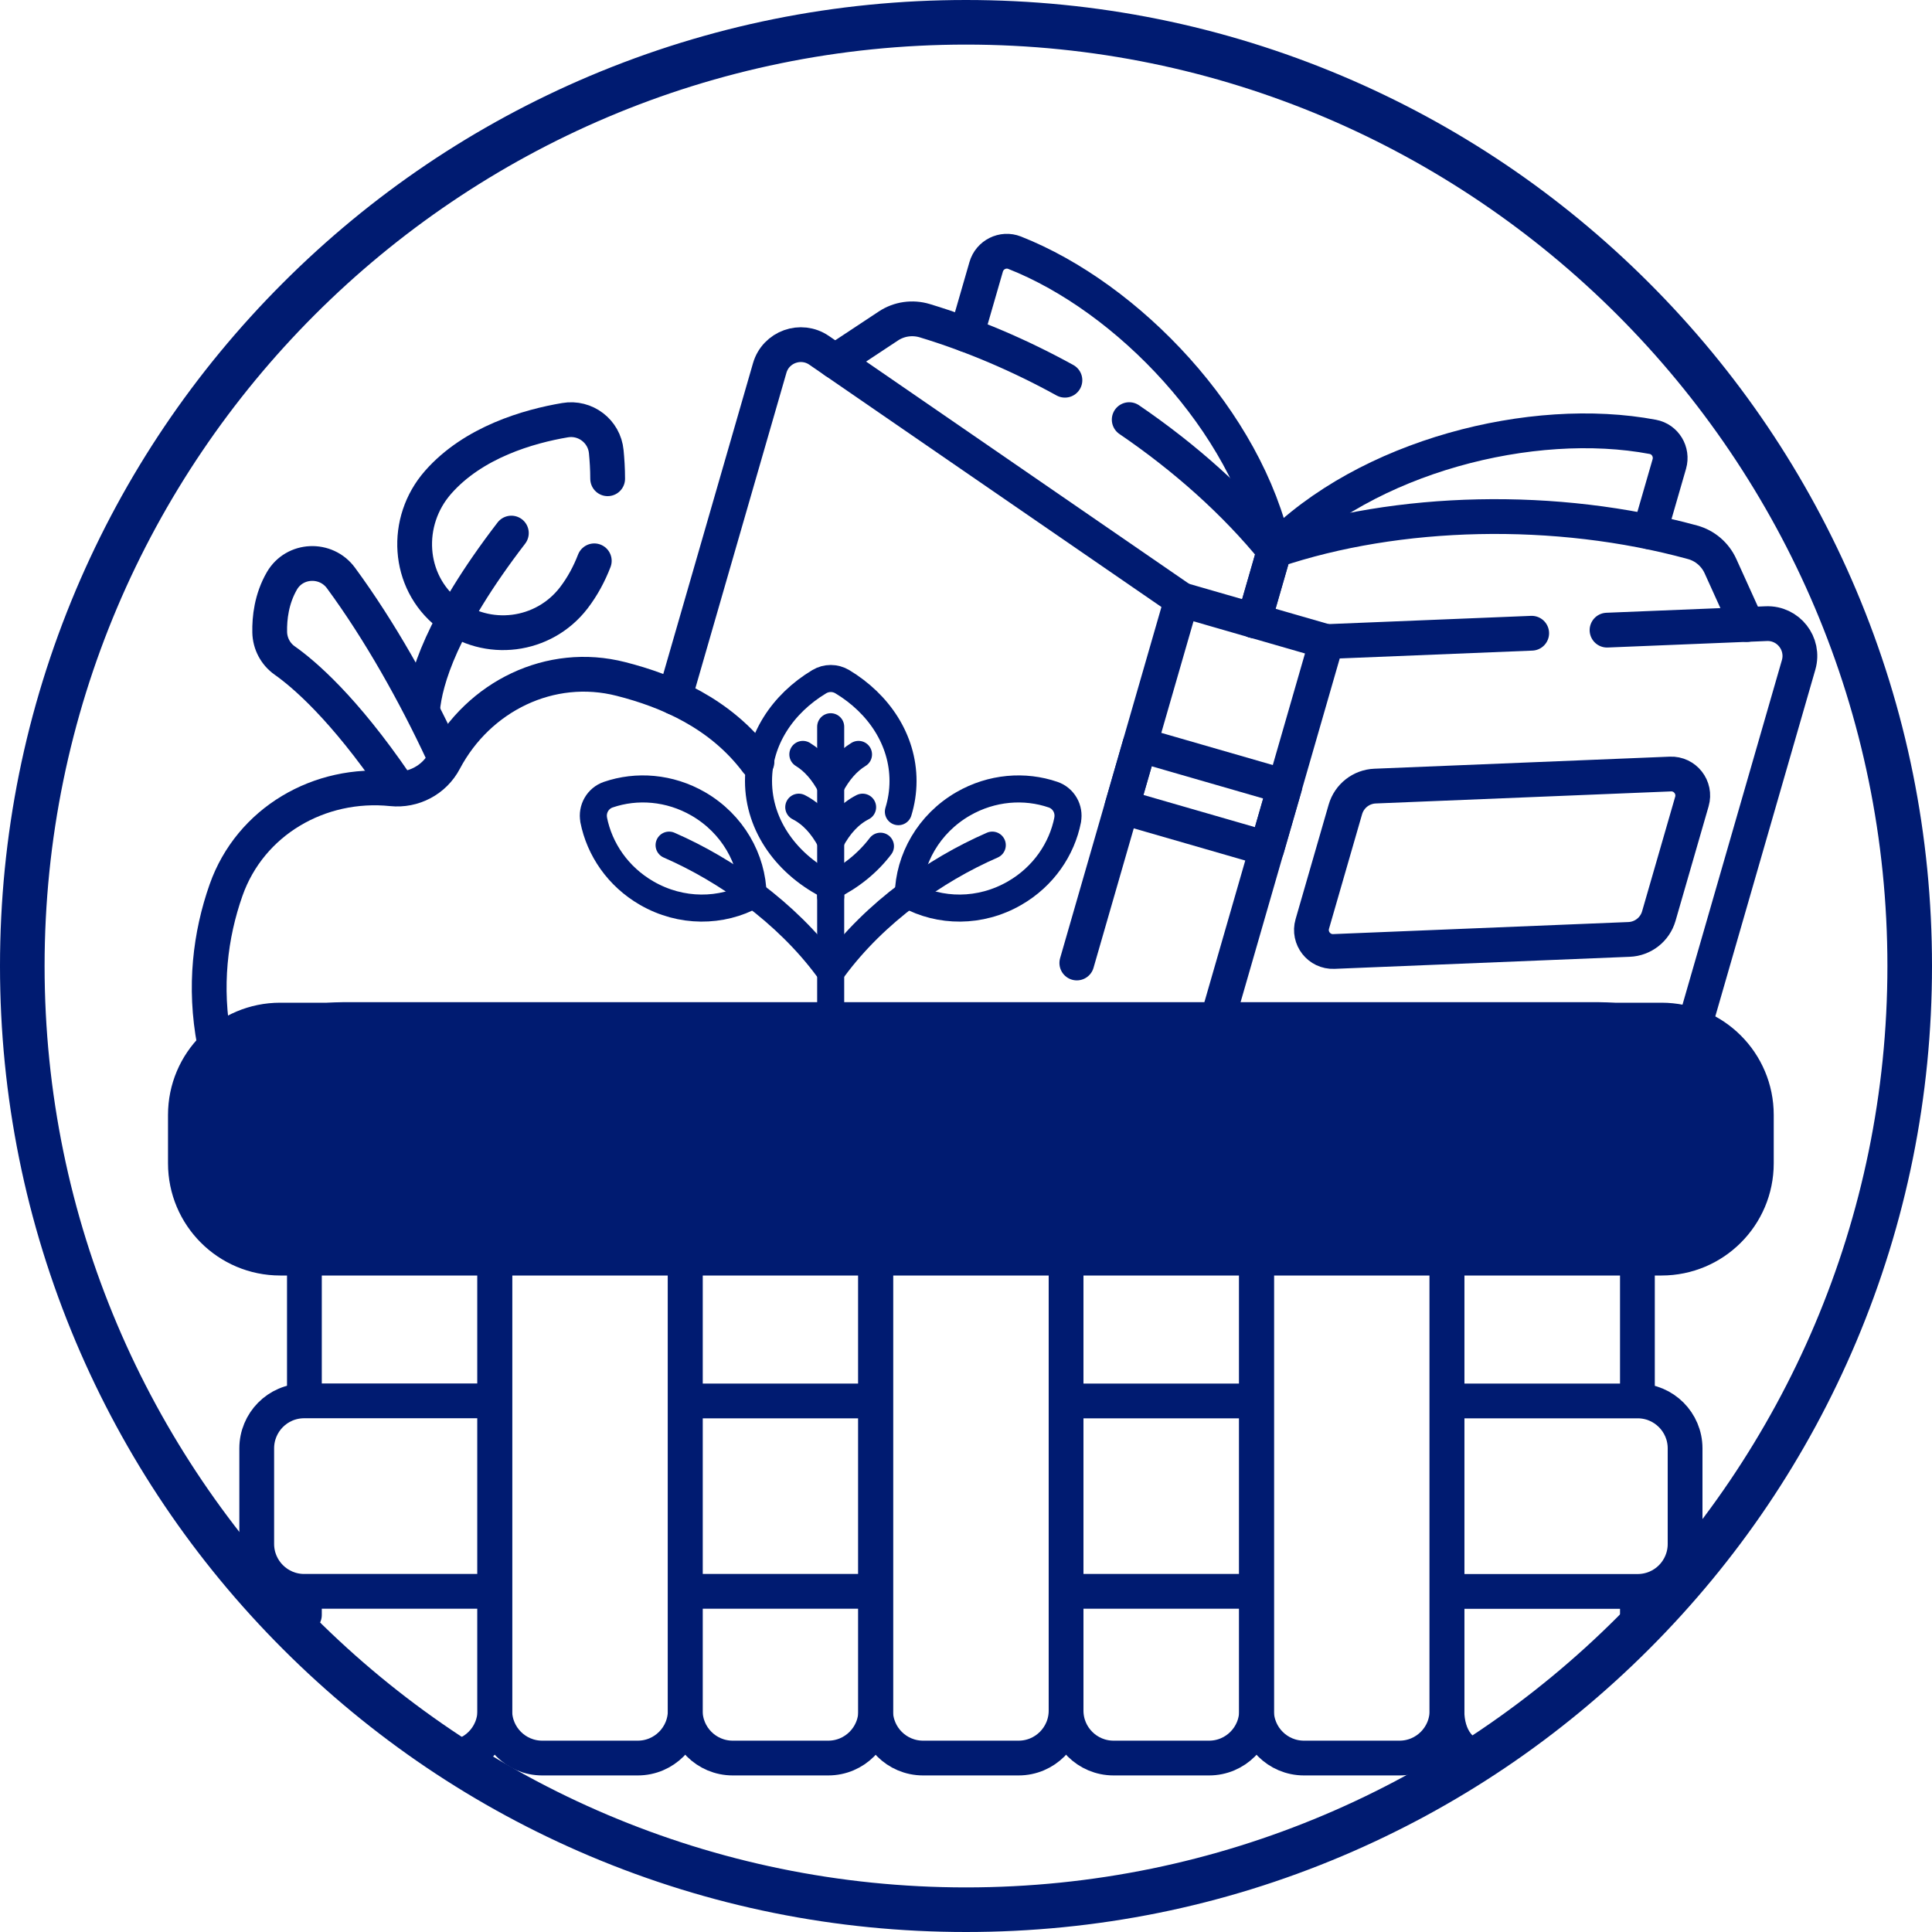
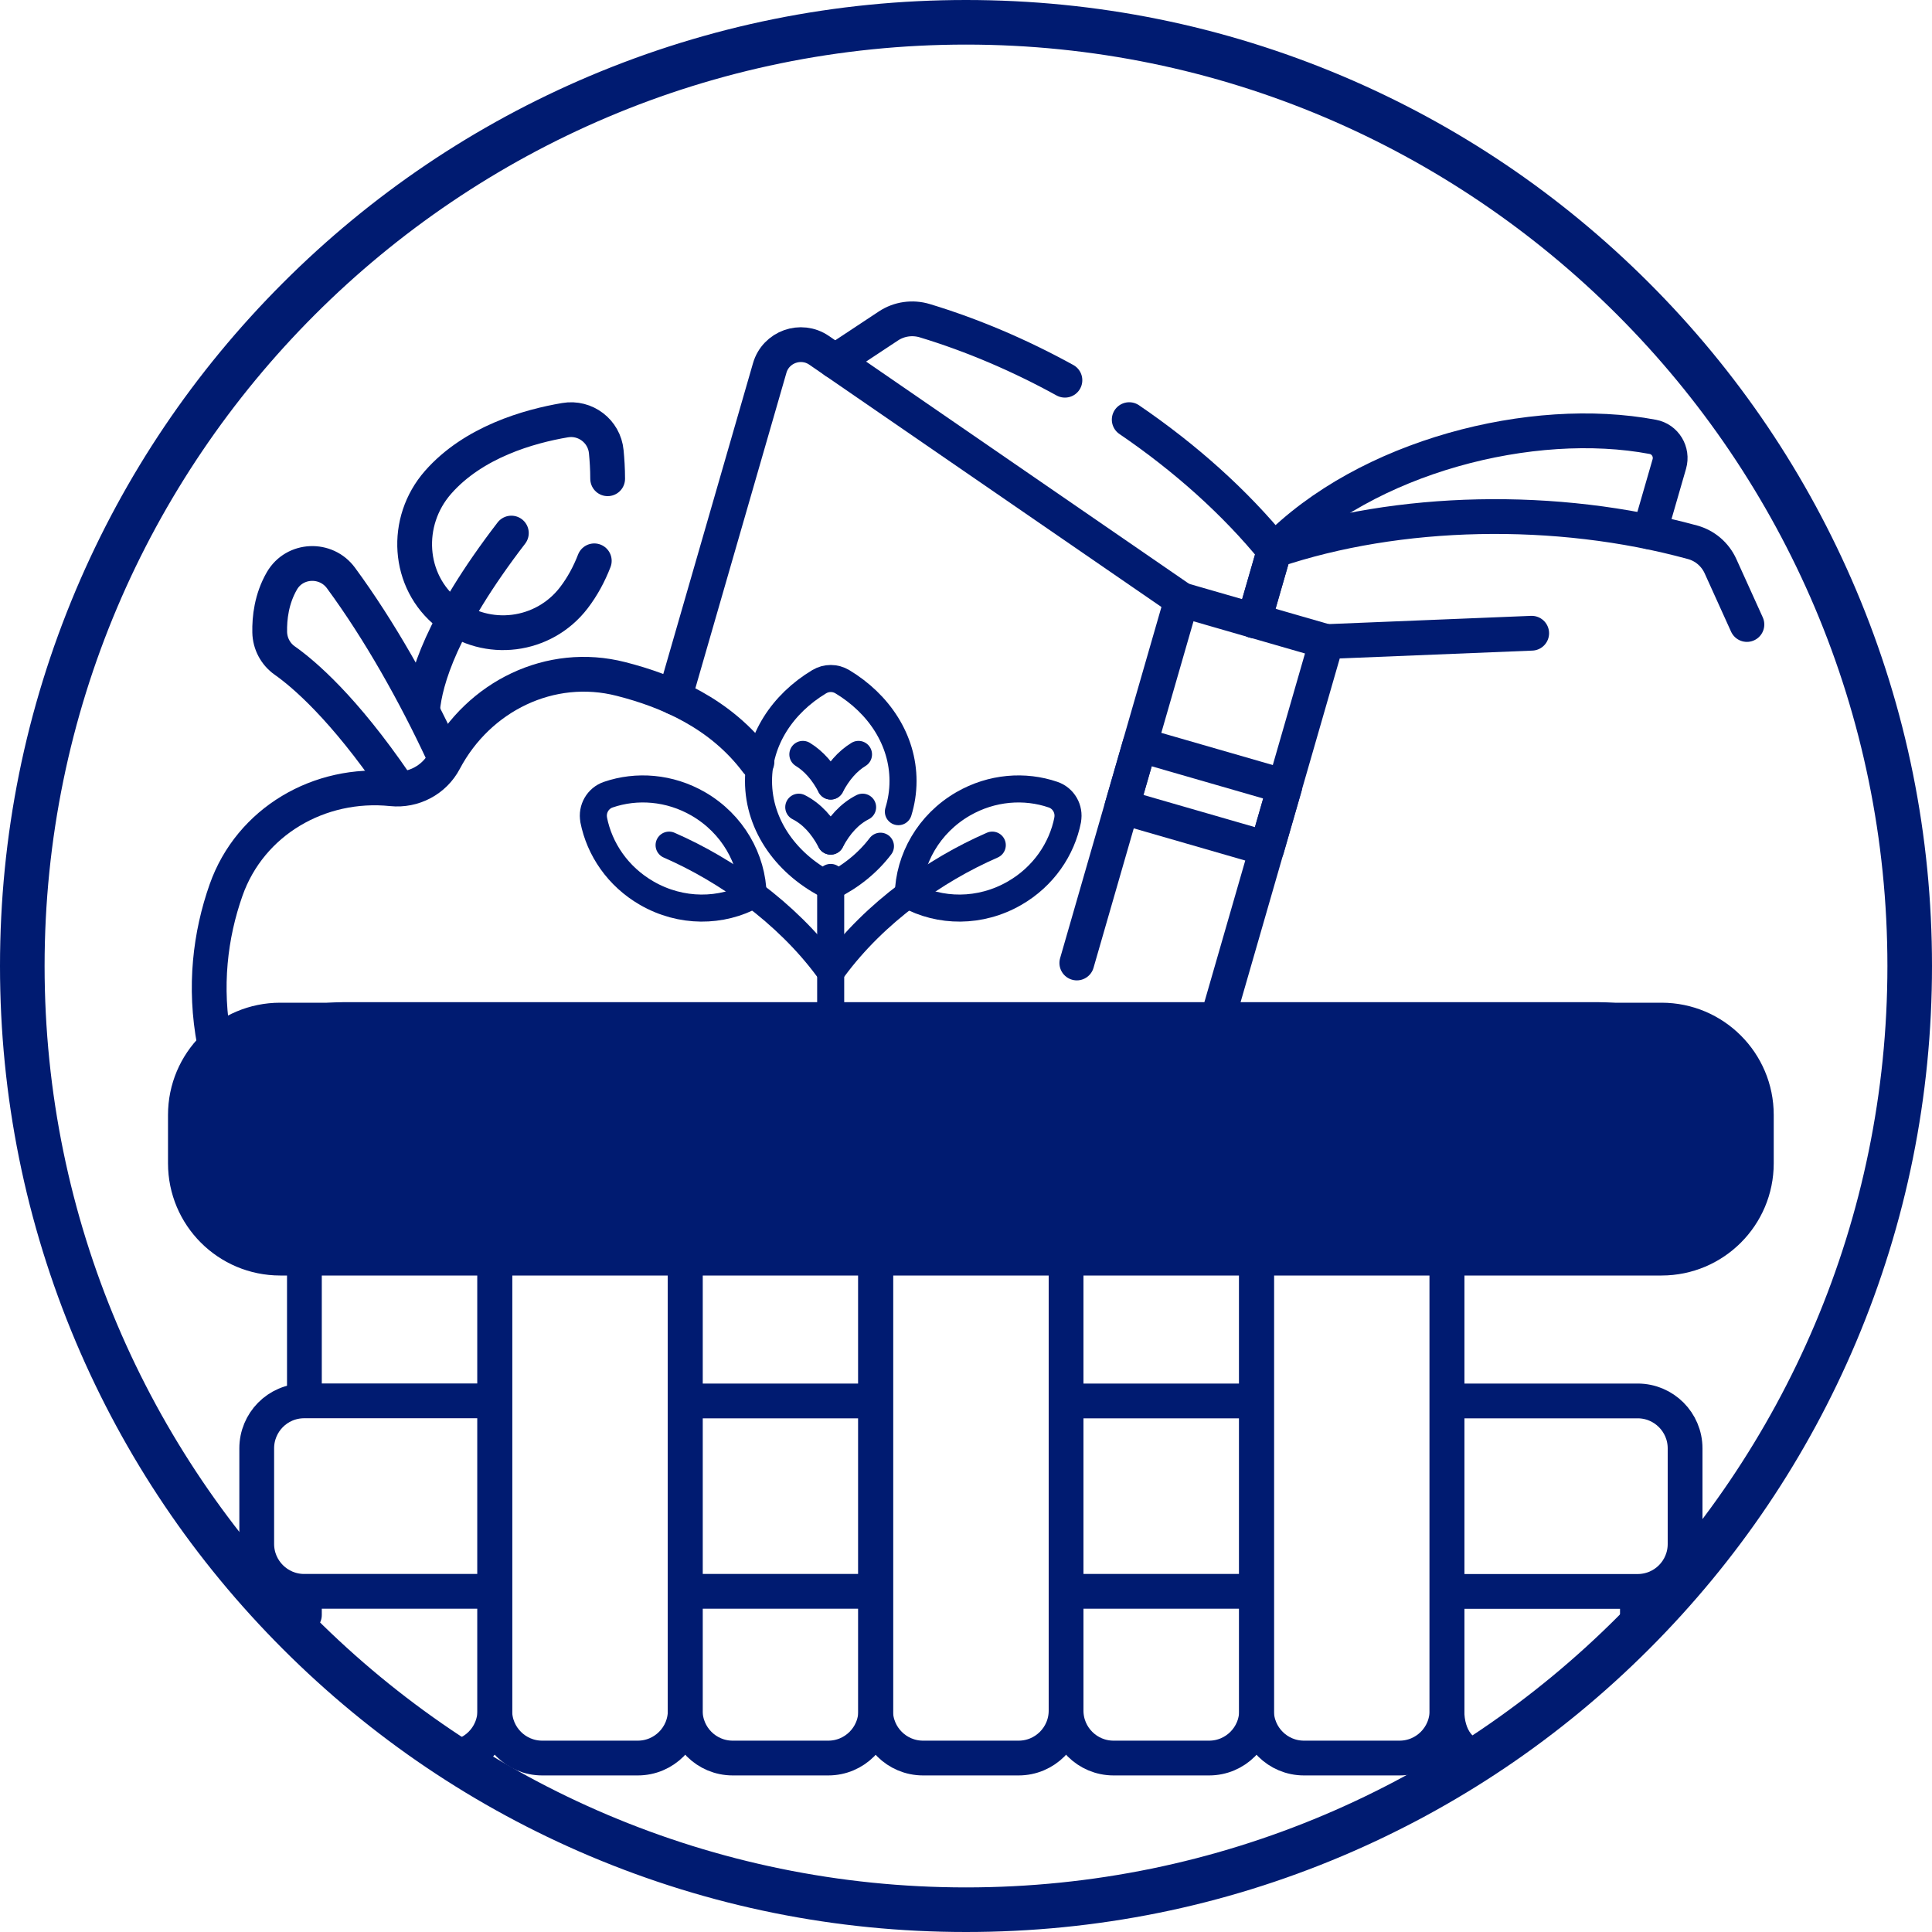
<svg xmlns="http://www.w3.org/2000/svg" id="Capa_2" data-name="Capa 2" viewBox="0 0 250 250">
  <defs>
    <style>
      .cls-1 {
        stroke-width: 4.5px;
      }

      .cls-1, .cls-2 {
        fill: none;
        stroke: #001b71;
        stroke-linecap: round;
        stroke-linejoin: round;
      }

      .cls-3 {
        fill: #001b71;
      }

      .cls-2 {
        stroke-width: 3.5px;
      }
    </style>
  </defs>
  <g id="Capa_1-2" data-name="Capa 1">
    <g>
      <path class="cls-3" d="M125,250c-16.87,0-33.24-3.31-48.66-9.82-14.89-6.3-28.25-15.31-39.73-26.79-11.48-11.48-20.49-24.85-26.79-39.73C3.31,158.24,0,141.87,0,125s3.31-33.24,9.82-48.66c6.3-14.89,15.31-28.25,26.79-39.73,11.48-11.48,24.85-20.49,39.73-26.79C91.76,3.31,108.13,0,125,0s33.24,3.31,48.66,9.82c14.89,6.3,28.25,15.31,39.73,26.79,11.48,11.48,20.49,24.85,26.79,39.73,6.52,15.41,9.82,31.78,9.82,48.66s-3.31,33.24-9.82,48.66c-6.3,14.89-15.31,28.25-26.79,39.73-11.48,11.48-24.85,20.49-39.73,26.79-15.41,6.52-31.78,9.82-48.66,9.82ZM125,5.77C59.26,5.77,5.77,59.26,5.77,125s53.49,119.23,119.23,119.23,119.23-53.49,119.23-119.23S190.74,5.77,125,5.77Z" />
      <g>
        <g>
          <path class="cls-1" d="M78.63,61.95c0-1.27-.08-2.46-.18-3.5-.25-2.65-2.71-4.53-5.33-4.08-4.68.79-11.86,2.83-16.44,8.05-4.43,5.05-3.99,12.82,1.29,16.98,5.06,3.98,12.37,3.05,16.28-2.04,1.14-1.49,2-3.11,2.65-4.79" />
          <path class="cls-1" d="M66.17,68.98c-9.07,11.81-11.14,19.02-11.49,22.83" />
          <path class="cls-1" d="M51.18,101.42c-6.7-9.8-11.85-14.2-14.34-15.95-1.19-.84-1.91-2.2-1.94-3.66-.04-1.82.23-4.32,1.58-6.65,1.65-2.84,5.7-3.01,7.64-.37,5.01,6.81,9.59,15,13.16,22.66" />
          <path class="cls-1" d="M27.74,134.9c-1.37-7.22-.53-13.93,1.51-19.72,3.13-8.89,12.09-14.08,21.46-13.11,2.75.28,5.48-1.11,6.81-3.65,4.41-8.33,13.7-12.9,22.83-10.56,6.01,1.53,12.89,4.44,17.6,10.73" />
        </g>
        <path class="cls-1" d="M137.95,163.62v57.73c0,3.39,2.75,6.14,6.14,6.14h12.37c3.39,0,6.14-2.75,6.14-6.14v-57.73" />
        <path class="cls-1" d="M192.37,227.48c-3.39,0-5.14-2.75-5.14-6.14v-57.73" />
        <path class="cls-1" d="M211.88,206.74v2.24" />
-         <line class="cls-1" x1="211.88" y1="180.51" x2="211.88" y2="163.57" />
        <path class="cls-1" d="M88.67,163.62v57.73c0,3.39,2.75,6.14,6.14,6.14h12.37c3.39,0,6.14-2.75,6.14-6.14v-57.73" />
        <path class="cls-1" d="M57.89,227.48c3.39,0,6.14-2.75,6.14-6.14v-57.73" />
        <path class="cls-1" d="M39.39,206.74v2.24" />
        <line class="cls-1" x1="39.39" y1="180.86" x2="39.39" y2="163.22" />
        <path class="cls-1" d="M188.06,181.28h23.85c3.39,0,6.14,2.75,6.14,6.14v12.37c0,3.35-2.69,6.14-6.16,6.14h-23.82" />
        <line class="cls-1" x1="161.69" y1="205.92" x2="138.86" y2="205.92" />
        <line class="cls-1" x1="161.69" y1="181.28" x2="138.86" y2="181.28" />
        <line class="cls-1" x1="112.39" y1="205.92" x2="89.59" y2="205.92" />
        <line class="cls-1" x1="112.39" y1="181.28" x2="89.59" y2="181.28" />
        <path class="cls-1" d="M63.21,205.92h-23.85c-3.39,0-6.14-2.75-6.14-6.14v-12.37c0-3.32,2.67-6.14,6.16-6.14h23.82" />
        <path class="cls-1" d="M88.67,163.62v57.73c0,3.39-2.75,6.14-6.14,6.14h-12.37c-3.39,0-6.14-2.75-6.14-6.14v-57.73" />
        <path class="cls-1" d="M137.95,163.62v57.73c0,3.39-2.75,6.14-6.14,6.14h-12.37c-3.39,0-6.14-2.75-6.14-6.14v-57.73" />
        <path class="cls-1" d="M187.24,163.62v57.73c0,3.39-2.75,6.14-6.14,6.14h-12.37c-3.39,0-6.14-2.75-6.14-6.14v-57.73" />
        <path class="cls-1" d="M202.85,132h12.15c6.78,0,12.27,5.49,12.27,12.27v6.26c0,6.78-5.49,12.27-12.27,12.27H36.26c-6.78,0-12.27-5.49-12.27-12.27v-6.26c0-6.78,5.49-12.27,12.27-12.27h152.28" />
        <g>
-           <path class="cls-1" d="M164.9,71.23h0c-3.58-16.7-18.9-32.73-33.61-38.53-1.52-.6-3.23.26-3.68,1.83l-2.54,8.79" />
          <path class="cls-1" d="M146.12,54.3c7.27,4.95,13.74,10.75,18.77,16.94l-2.62,9.08" />
          <path class="cls-1" d="M108.05,46.75l6.91-4.57c1.39-.92,3.12-1.16,4.71-.68,6.18,1.87,12.32,4.5,18.13,7.7" />
          <path class="cls-1" d="M164.9,71.23h0c11.93-12.23,33.43-17.63,48.97-14.7,1.61.3,2.59,1.94,2.14,3.51l-2.54,8.79" />
          <path class="cls-1" d="M162.27,80.32l2.62-9.08c16.01-5.41,36.49-5.9,54.12-1.07,1.61.44,2.93,1.57,3.62,3.09l3.42,7.55" />
          <path class="cls-1" d="M87.29,90.26l12.31-42.64c.79-2.74,4.04-3.9,6.39-2.29l46.91,32.28-13.56,47" />
          <path class="cls-1" d="M157.52,132l14.13-48.98,26.55-1.08" />
-           <path class="cls-1" d="M207.95,81.54l20.6-.84c2.85-.12,4.98,2.59,4.19,5.34l-13.26,45.96" />
-           <path class="cls-1" d="M218.93,103.72l-4.28,14.82c-.5,1.73-2.05,2.95-3.85,3.02l-38.2,1.56c-1.9.08-3.32-1.73-2.79-3.56l4.28-14.82c.5-1.73,2.05-2.95,3.85-3.02l38.2-1.56c1.9-.08,3.32,1.73,2.79,3.56Z" />
          <line class="cls-1" x1="171.65" y1="83.02" x2="152.9" y2="77.61" />
          <rect class="cls-1" x="151.52" y="93.33" width="8.36" height="19.52" transform="translate(13.49 224.1) rotate(-73.9)" />
        </g>
        <g>
          <g>
            <path class="cls-2" d="M138.15,106.09c.27-1.4-.53-2.8-1.88-3.26-3.67-1.26-7.93-.95-11.64,1.19-4.46,2.58-7.01,7.15-7.1,11.8,4.08,2.25,9.31,2.33,13.77-.25,3.72-2.15,6.11-5.68,6.86-9.49Z" />
            <path class="cls-2" d="M107.91,125.25c2.62-3.54,5.93-6.77,9.61-9.53,3.39-2.55,7.1-4.71,10.88-6.36" />
          </g>
          <g>
            <path class="cls-2" d="M76.83,106.09c-.27-1.4.53-2.8,1.88-3.26,3.67-1.26,7.93-.95,11.64,1.19,4.46,2.58,7.01,7.15,7.1,11.8-4.08,2.25-9.31,2.33-13.77-.25-3.72-2.15-6.11-5.68-6.86-9.49Z" />
            <path class="cls-2" d="M86.58,109.36c3.78,1.65,7.48,3.81,10.88,6.36,3.68,2.77,6.99,5.99,9.61,9.53" />
          </g>
          <line class="cls-2" x1="107.49" y1="129.68" x2="107.49" y2="113.54" />
          <g>
            <path class="cls-2" d="M113.93,109.5c-1.62,2.14-3.83,3.94-6.44,5.22-5.58-2.73-9.34-7.82-9.34-13.66,0-5.3,3.1-9.99,7.86-12.85.92-.55,2.06-.55,2.98,0,4.75,2.86,7.86,7.55,7.86,12.85,0,1.37-.21,2.7-.6,3.97" />
            <g>
              <path class="cls-2" d="M107.49,108.84c-1.1-2.09-2.48-3.55-4.13-4.39" />
              <path class="cls-2" d="M107.49,108.84c1.1-2.09,2.48-3.55,4.13-4.39" />
-               <line class="cls-2" x1="107.49" y1="94.04" x2="107.49" y2="116.01" />
              <path class="cls-2" d="M107.49,101.71c.98-1.86,2.18-3.22,3.6-4.09" />
              <path class="cls-2" d="M107.49,101.71c-.98-1.86-2.18-3.22-3.6-4.09" />
            </g>
          </g>
        </g>
        <path class="cls-3" d="M44.45,129.68h162.37c11.29,0,20.46,9.17,20.46,20.46h0c0,6.98-5.67,12.65-12.65,12.65H36.64c-6.98,0-12.65-5.67-12.65-12.65h0c0-11.29,9.17-20.46,20.46-20.46Z" />
      </g>
    </g>
  </g>
</svg>